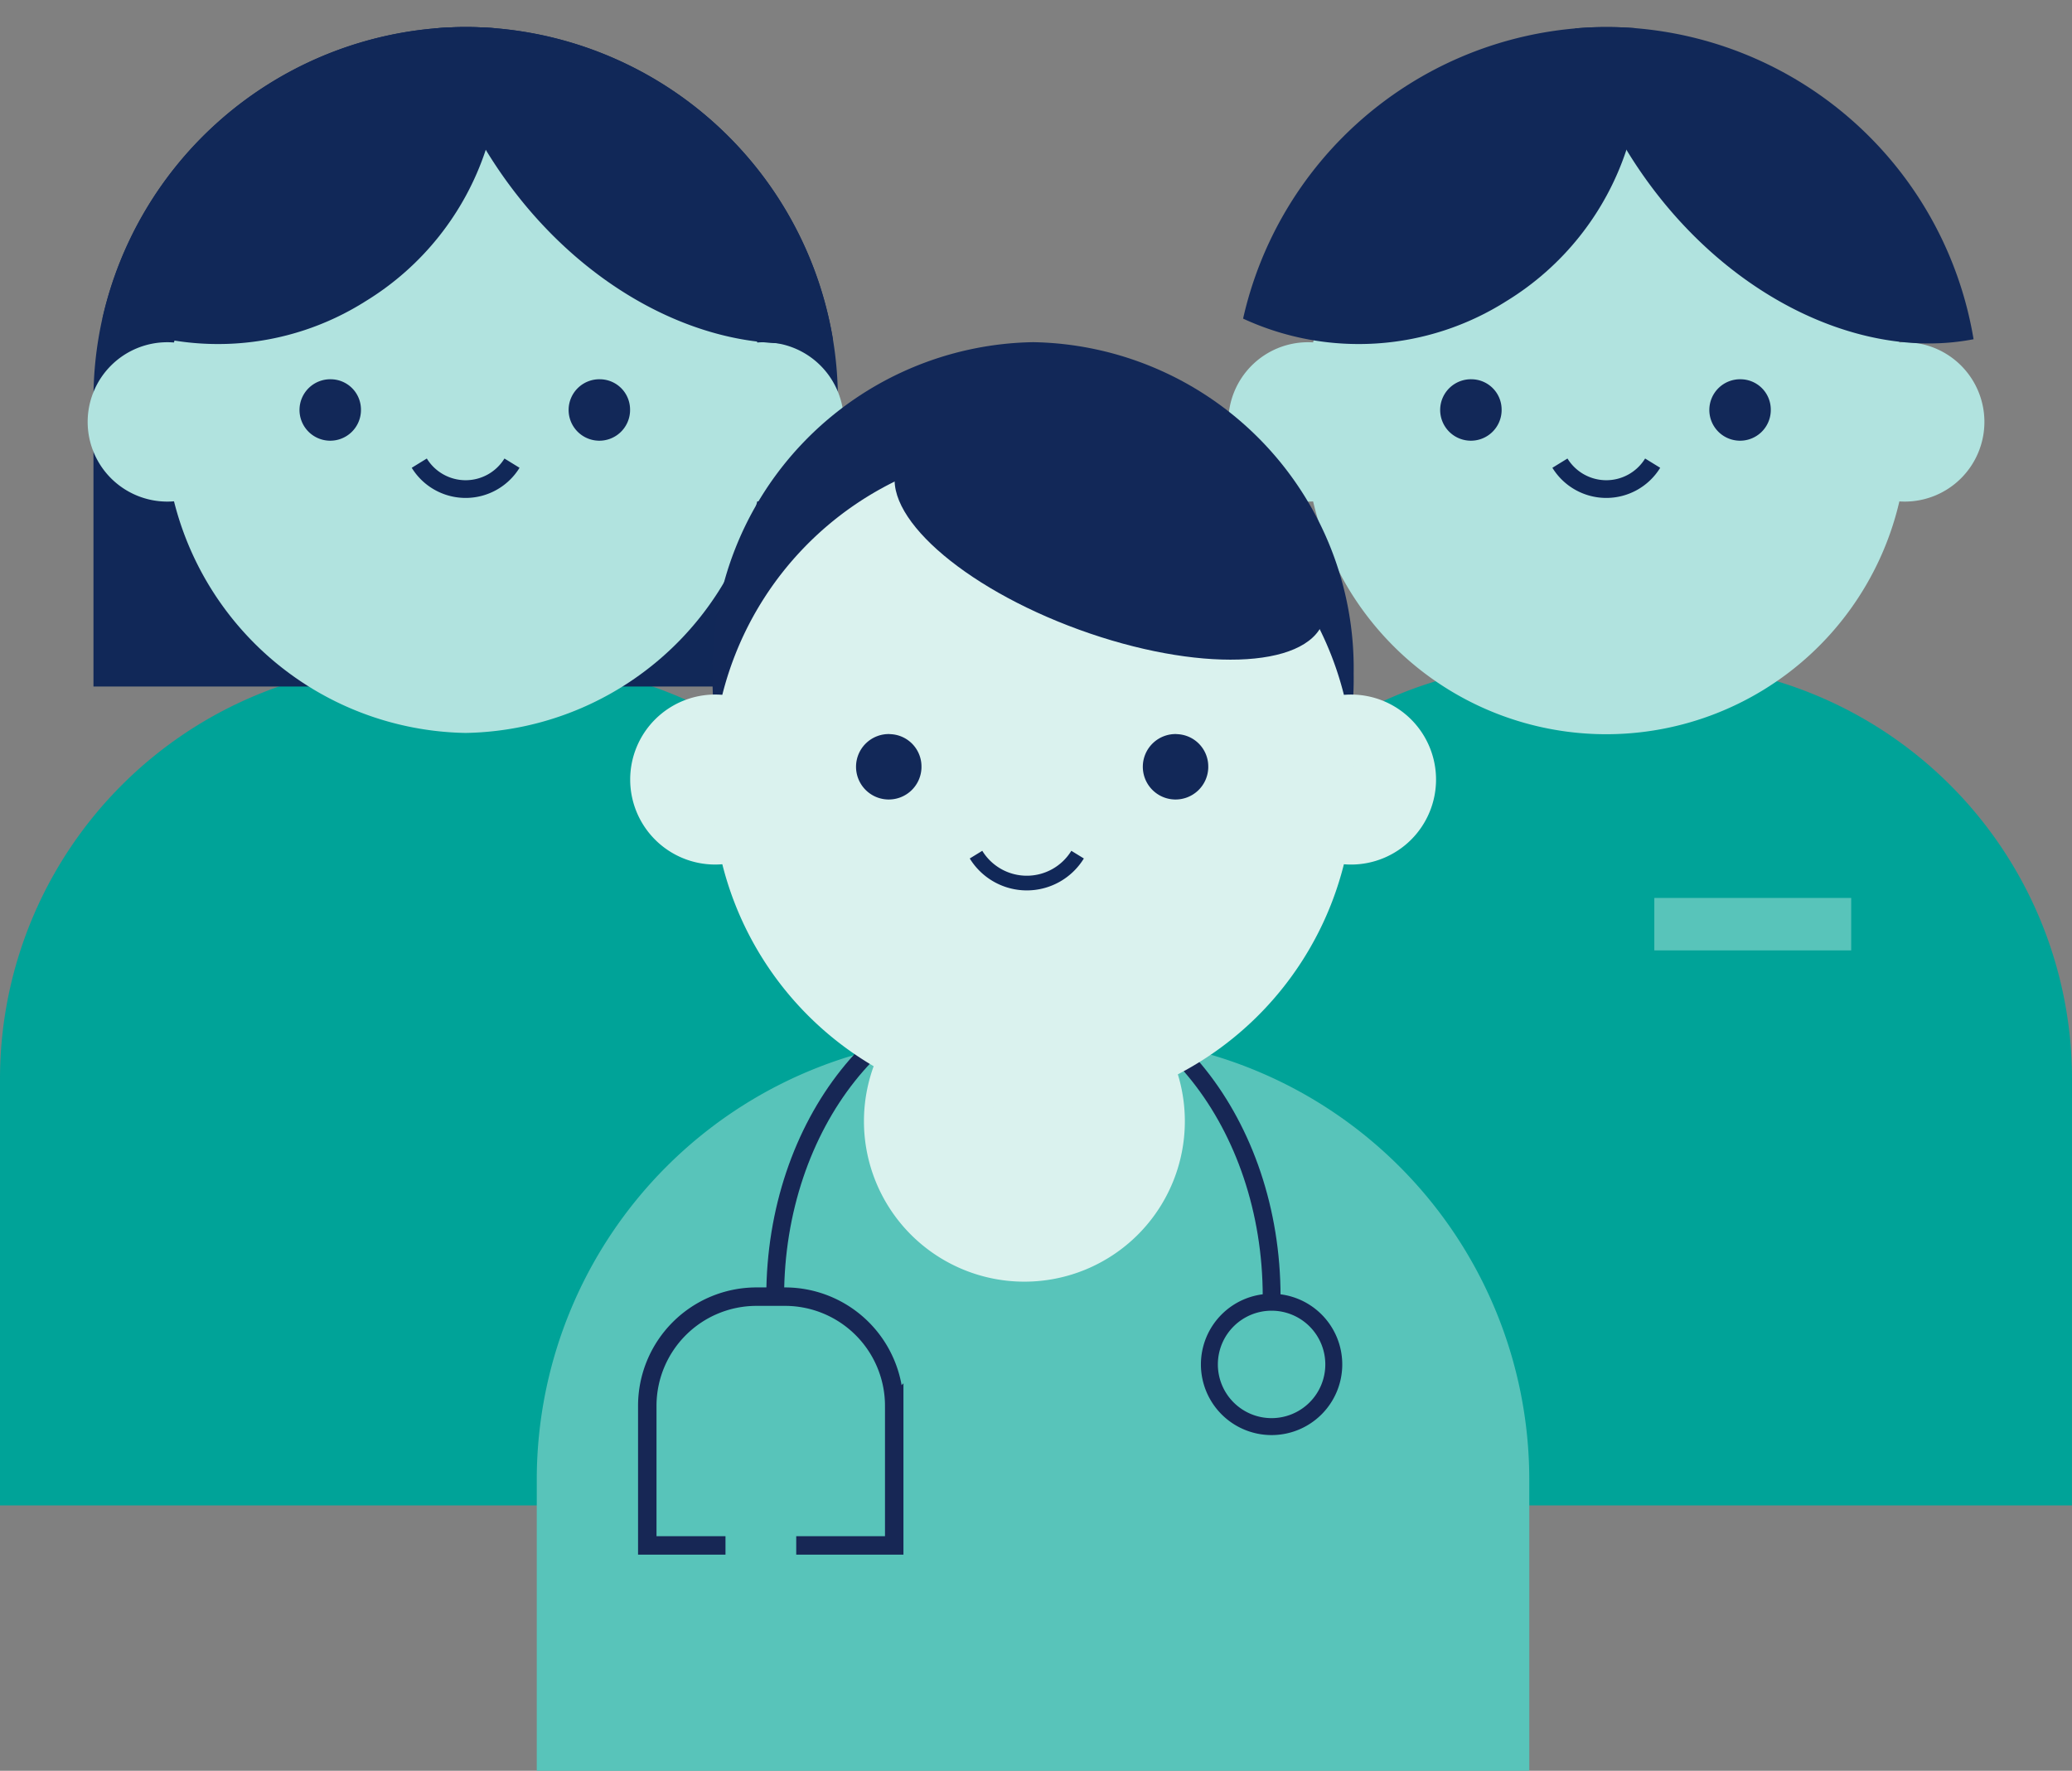
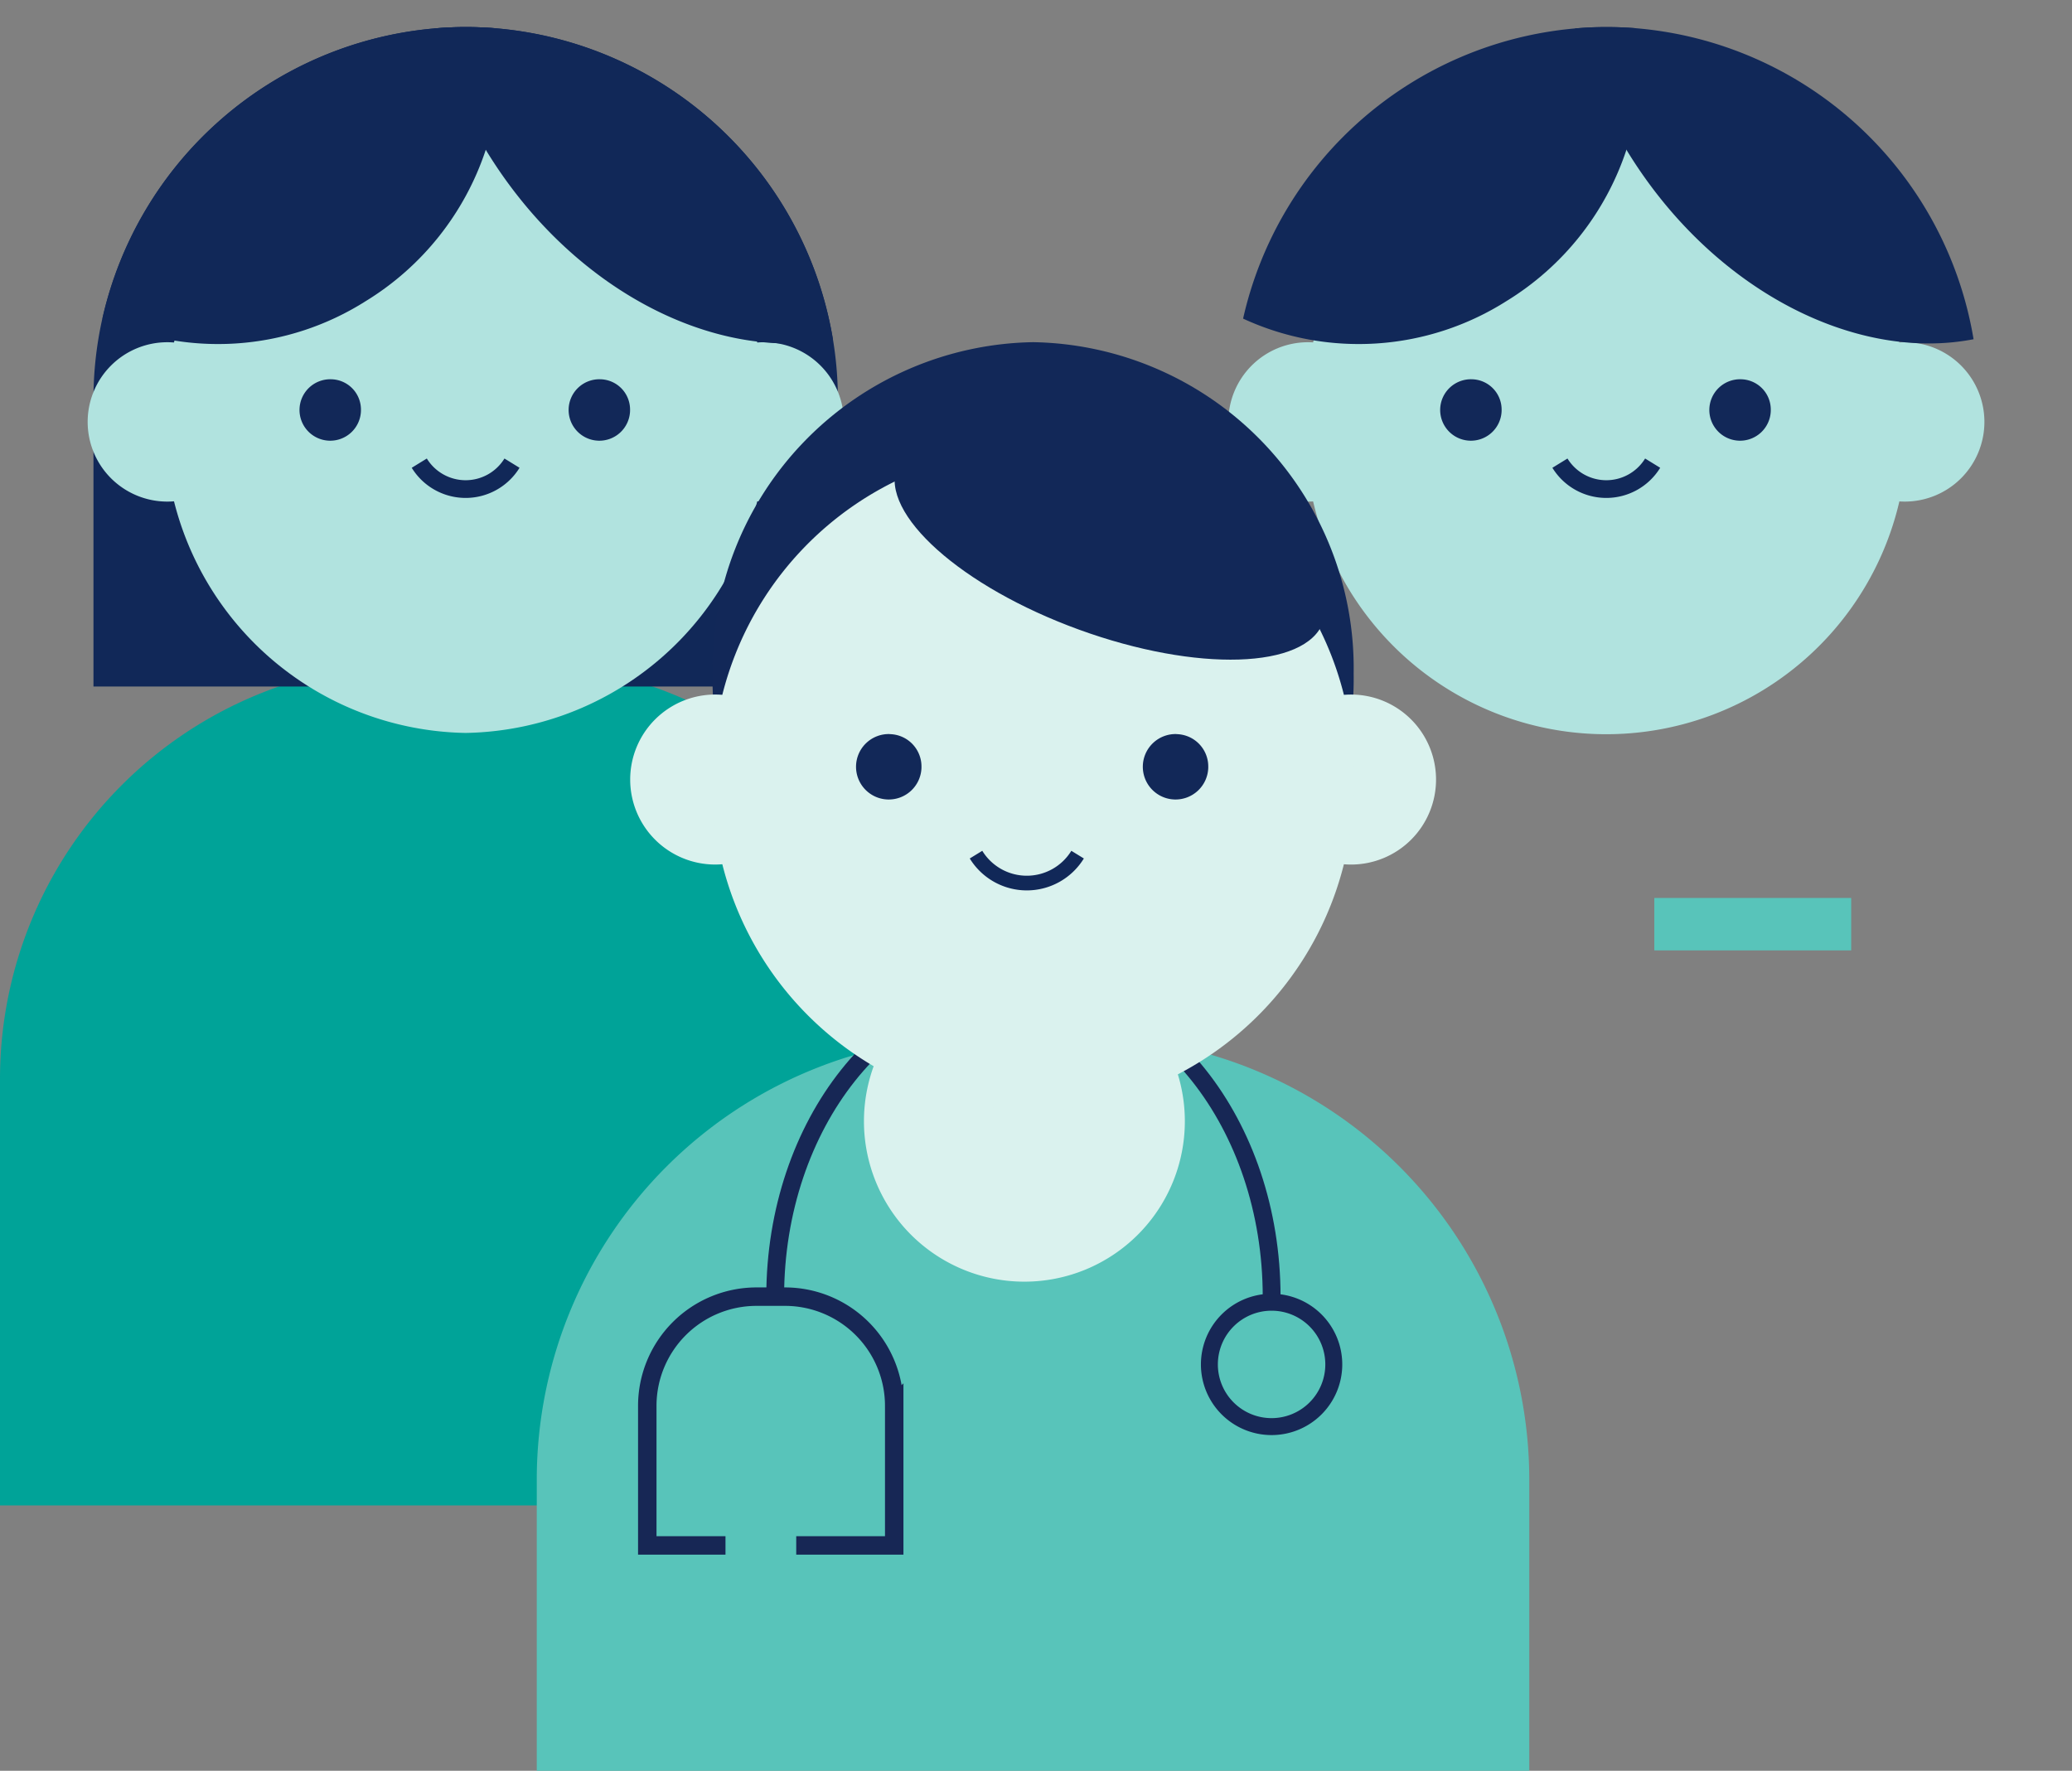
<svg xmlns="http://www.w3.org/2000/svg" width="117" height="100" viewBox="0 0 117 100">
  <rect x="0" y="0" width="117" height="100" fill="#808080" stroke="none" />
  <defs>
    <clipPath id="clip-path">
      <rect id="Rectangle_2074" data-name="Rectangle 2074" width="117" height="98.472" fill="none" />
    </clipPath>
    <clipPath id="clip-icon-three-people">
      <rect width="117" height="100" />
    </clipPath>
  </defs>
  <g id="icon-three-people" clip-path="url(#clip-icon-three-people)">
    <g id="Group_3480" data-name="Group 3480" transform="translate(-435 -1048.472)">
      <g id="Group_3479" data-name="Group 3479" transform="translate(435 1050)">
        <g id="Group_3478" data-name="Group 3478" transform="translate(0 0)" clip-path="url(#clip-path)">
          <path id="Path_5407" data-name="Path 5407" d="M52.586,74.111H0V49.965A23.475,23.475,0,0,1,23.408,26.557h5.774A23.475,23.475,0,0,1,52.59,49.965Z" transform="translate(0 9.376)" fill="#00a398" />
          <path id="Path_5408" data-name="Path 5408" d="M45.93,21.02V37.242H3.9V21.02a20.8,20.8,0,0,1,.5-4.554A21.108,21.108,0,0,1,23.145.078C23.73.028,24.32,0,24.919,0q.844,0,1.67.068A21.108,21.108,0,0,1,45.655,17.632a20.617,20.617,0,0,1,.279,3.389" transform="translate(1.378 0)" fill="#112858" />
          <path id="Path_5409" data-name="Path 5409" d="M12.66,17.655a4.5,4.5,0,1,1-4.5-4.5,4.5,4.5,0,0,1,4.5,4.5" transform="translate(1.29 4.643)" fill="#b1e3df" />
          <path id="Path_5410" data-name="Path 5410" d="M37.562,17.655a4.5,4.5,0,1,1-4.5-4.5h.005a4.5,4.5,0,0,1,4.5,4.5" transform="translate(10.082 4.643)" fill="#b1e3df" />
          <path id="Path_5411" data-name="Path 5411" d="M6.881,21.063A17.281,17.281,0,0,0,23.864,38.627,17.281,17.281,0,0,0,40.848,21.063,17.281,17.281,0,0,0,23.864,3.5,17.281,17.281,0,0,0,6.881,21.063" transform="translate(2.429 1.235)" fill="#b1e3df" />
          <path id="Path_5412" data-name="Path 5412" d="M14.282,14.7a1.735,1.735,0,1,0,1.687,1.782v-.049A1.712,1.712,0,0,0,14.282,14.7" transform="translate(4.413 5.19)" fill="#122858" />
          <path id="Path_5413" data-name="Path 5413" d="M25.512,14.7A1.735,1.735,0,1,0,27.2,16.482v-.049A1.712,1.712,0,0,0,25.512,14.7" transform="translate(8.378 5.19)" fill="#122858" />
          <path id="Path_5414" data-name="Path 5414" d="M25.921,6.93a15.852,15.852,0,0,1-6.8,8.561,15.562,15.562,0,0,1-14.846.974A21.108,21.108,0,0,1,23.016.078C23.6.027,24.19,0,24.786,0q.844,0,1.67.066a14.459,14.459,0,0,1-.534,6.864" transform="translate(1.509 0)" fill="#112858" />
          <path id="Path_5415" data-name="Path 5415" d="M40.631,17.629c-6.707,1.3-14.719-2.789-19.506-10.543-.032-.05-.061-.106-.095-.156A25.2,25.2,0,0,1,18.125.078Q19,0,19.895,0q.844,0,1.671.066A21.108,21.108,0,0,1,40.632,17.629" transform="translate(6.399 0)" fill="#112858" />
-           <path id="Path_5416" data-name="Path 5416" d="M100.189,74.111H47.6V49.965A23.475,23.475,0,0,1,71.011,26.557h5.774a23.475,23.475,0,0,1,23.408,23.408Z" transform="translate(16.807 9.376)" fill="#00a398" />
          <path id="Path_5417" data-name="Path 5417" d="M60.263,17.655a4.5,4.5,0,1,1-4.5-4.5,4.5,4.5,0,0,1,4.5,4.5" transform="translate(18.097 4.643)" fill="#b1e3df" />
          <path id="Path_5418" data-name="Path 5418" d="M85.165,17.655a4.5,4.5,0,1,1-4.5-4.5,4.5,4.5,0,0,1,4.5,4.5" transform="translate(26.889 4.643)" fill="#b1e3df" />
          <path id="Path_5419" data-name="Path 5419" d="M54.486,21.082a16.993,16.993,0,0,0,33.962,1.287q.024-.643,0-1.287A16.993,16.993,0,0,0,54.486,19.8q-.024.643,0,1.287" transform="translate(19.233 1.216)" fill="#b1e3df" />
          <path id="Path_5420" data-name="Path 5420" d="M61.885,14.7a1.735,1.735,0,1,0,1.687,1.782v-.049A1.712,1.712,0,0,0,61.885,14.7" transform="translate(21.22 5.19)" fill="#122858" />
          <path id="Path_5421" data-name="Path 5421" d="M73.118,14.7a1.735,1.735,0,1,0,1.687,1.782v-.049A1.712,1.712,0,0,0,73.118,14.7" transform="translate(25.186 5.19)" fill="#122858" />
          <path id="Path_5422" data-name="Path 5422" d="M73.524,6.93a15.852,15.852,0,0,1-6.8,8.561,15.562,15.562,0,0,1-14.846.974A21.108,21.108,0,0,1,70.619.078C71.2.027,71.789,0,72.389,0q.844,0,1.67.066a14.459,14.459,0,0,1-.534,6.864" transform="translate(18.316 0)" fill="#112858" />
          <path id="Path_5423" data-name="Path 5423" d="M88.234,17.629c-6.707,1.3-14.719-2.789-19.506-10.543-.032-.05-.061-.106-.095-.156A25.2,25.2,0,0,1,65.728.078Q66.6,0,67.5,0q.842,0,1.671.066A21.108,21.108,0,0,1,88.235,17.629" transform="translate(23.207 0)" fill="#112858" />
          <rect id="Rectangle_2073" data-name="Rectangle 2073" width="11.117" height="2.961" transform="translate(93.415 49.181)" fill="#58c4ba" />
          <path id="Path_5424" data-name="Path 5424" d="M22.733,18.2a3.073,3.073,0,0,1-5.236,0" transform="translate(6.178 6.427)" fill="none" stroke="#112858" stroke-miterlimit="10" stroke-width="1" />
          <path id="Path_5425" data-name="Path 5425" d="M70.336,18.2a3.073,3.073,0,0,1-5.236,0" transform="translate(22.985 6.427)" fill="none" stroke="#112858" stroke-miterlimit="10" stroke-width="1" />
          <path id="Path_5426" data-name="Path 5426" d="M29.738,31.87a18.416,18.416,0,0,0,18.1,18.717,18.415,18.415,0,0,0,18.1-18.717,18.416,18.416,0,0,0-18.1-18.718,18.416,18.416,0,0,0-18.1,18.718" transform="translate(10.499 4.643)" fill="#122858" />
          <path id="Path_5427" data-name="Path 5427" d="M78.444,83.592H22.4v-16.5A25.012,25.012,0,0,1,47.348,42.145h6.147A25.014,25.014,0,0,1,78.444,67.089Z" transform="translate(7.91 14.88)" fill="#58c4ba" />
          <path id="Path_5428" data-name="Path 5428" d="M32.351,57.6c0-9.758,6.281-17.663,14.021-17.663S60.384,47.847,60.384,57.6" transform="translate(11.422 14.1)" fill="none" stroke="#172755" stroke-miterlimit="10" stroke-width="1.006" />
          <path id="Path_5429" data-name="Path 5429" d="M57.495,56.732a3.512,3.512,0,1,1-3.511-3.511A3.512,3.512,0,0,1,57.495,56.732Z" transform="translate(17.82 18.79)" fill="none" stroke="#172755" stroke-miterlimit="10" stroke-width="0.957" />
          <path id="Path_5430" data-name="Path 5430" d="M35.424,67.037h5.533v-7.9a6.17,6.17,0,0,0-6.151-6.15H33.163a6.169,6.169,0,0,0-6.15,6.15v7.9h4.416" transform="translate(9.537 18.709)" fill="none" stroke="#172755" stroke-miterlimit="10" stroke-width="1.042" />
          <path id="Path_5431" data-name="Path 5431" d="M54.175,48.03a9.06,9.06,0,1,1-9.063-9.059,9.06,9.06,0,0,1,9.063,9.059" transform="translate(12.73 13.759)" fill="#daf2ee" />
          <path id="Path_5432" data-name="Path 5432" d="M35.9,32.658a4.8,4.8,0,1,1-4.8-4.8,4.8,4.8,0,0,1,4.8,4.8" transform="translate(9.285 9.836)" fill="#daf2ee" />
          <path id="Path_5433" data-name="Path 5433" d="M57.635,27.859a4.8,4.8,0,1,1-4.8,4.8,4.8,4.8,0,0,1,4.8-4.8" transform="translate(18.654 9.836)" fill="#daf2ee" />
          <path id="Path_5434" data-name="Path 5434" d="M29.738,36.29a18.416,18.416,0,0,0,18.1,18.717,18.415,18.415,0,0,0,18.1-18.717,18.416,18.416,0,0,0-18.1-18.718,18.416,18.416,0,0,0-18.1,18.718" transform="translate(10.499 6.204)" fill="#daf2ee" />
          <path id="Path_5435" data-name="Path 5435" d="M37.626,29.508a1.848,1.848,0,1,0,1.794,1.906v-.054a1.826,1.826,0,0,0-1.794-1.848" transform="translate(12.613 10.418)" fill="#122858" />
          <path id="Path_5436" data-name="Path 5436" d="M49.594,29.508a1.848,1.848,0,1,0,1.794,1.906v-.054a1.826,1.826,0,0,0-1.794-1.848" transform="translate(16.839 10.418)" fill="#122858" />
          <path id="Path_5437" data-name="Path 5437" d="M46.468,34.54a3.365,3.365,0,0,1-5.736,0" transform="translate(14.381 12.195)" fill="none" stroke="#112858" stroke-miterlimit="10" stroke-width="0.829" />
          <path id="Path_5438" data-name="Path 5438" d="M51.252,18.472c6.648,2.419,11.251,6.537,10.283,9.2s-7.14,2.852-13.788.434-11.252-6.534-10.285-9.2,7.142-2.854,13.788-.434" transform="translate(13.182 5.923)" fill="#122858" />
        </g>
      </g>
    </g>
  </g>
</svg>